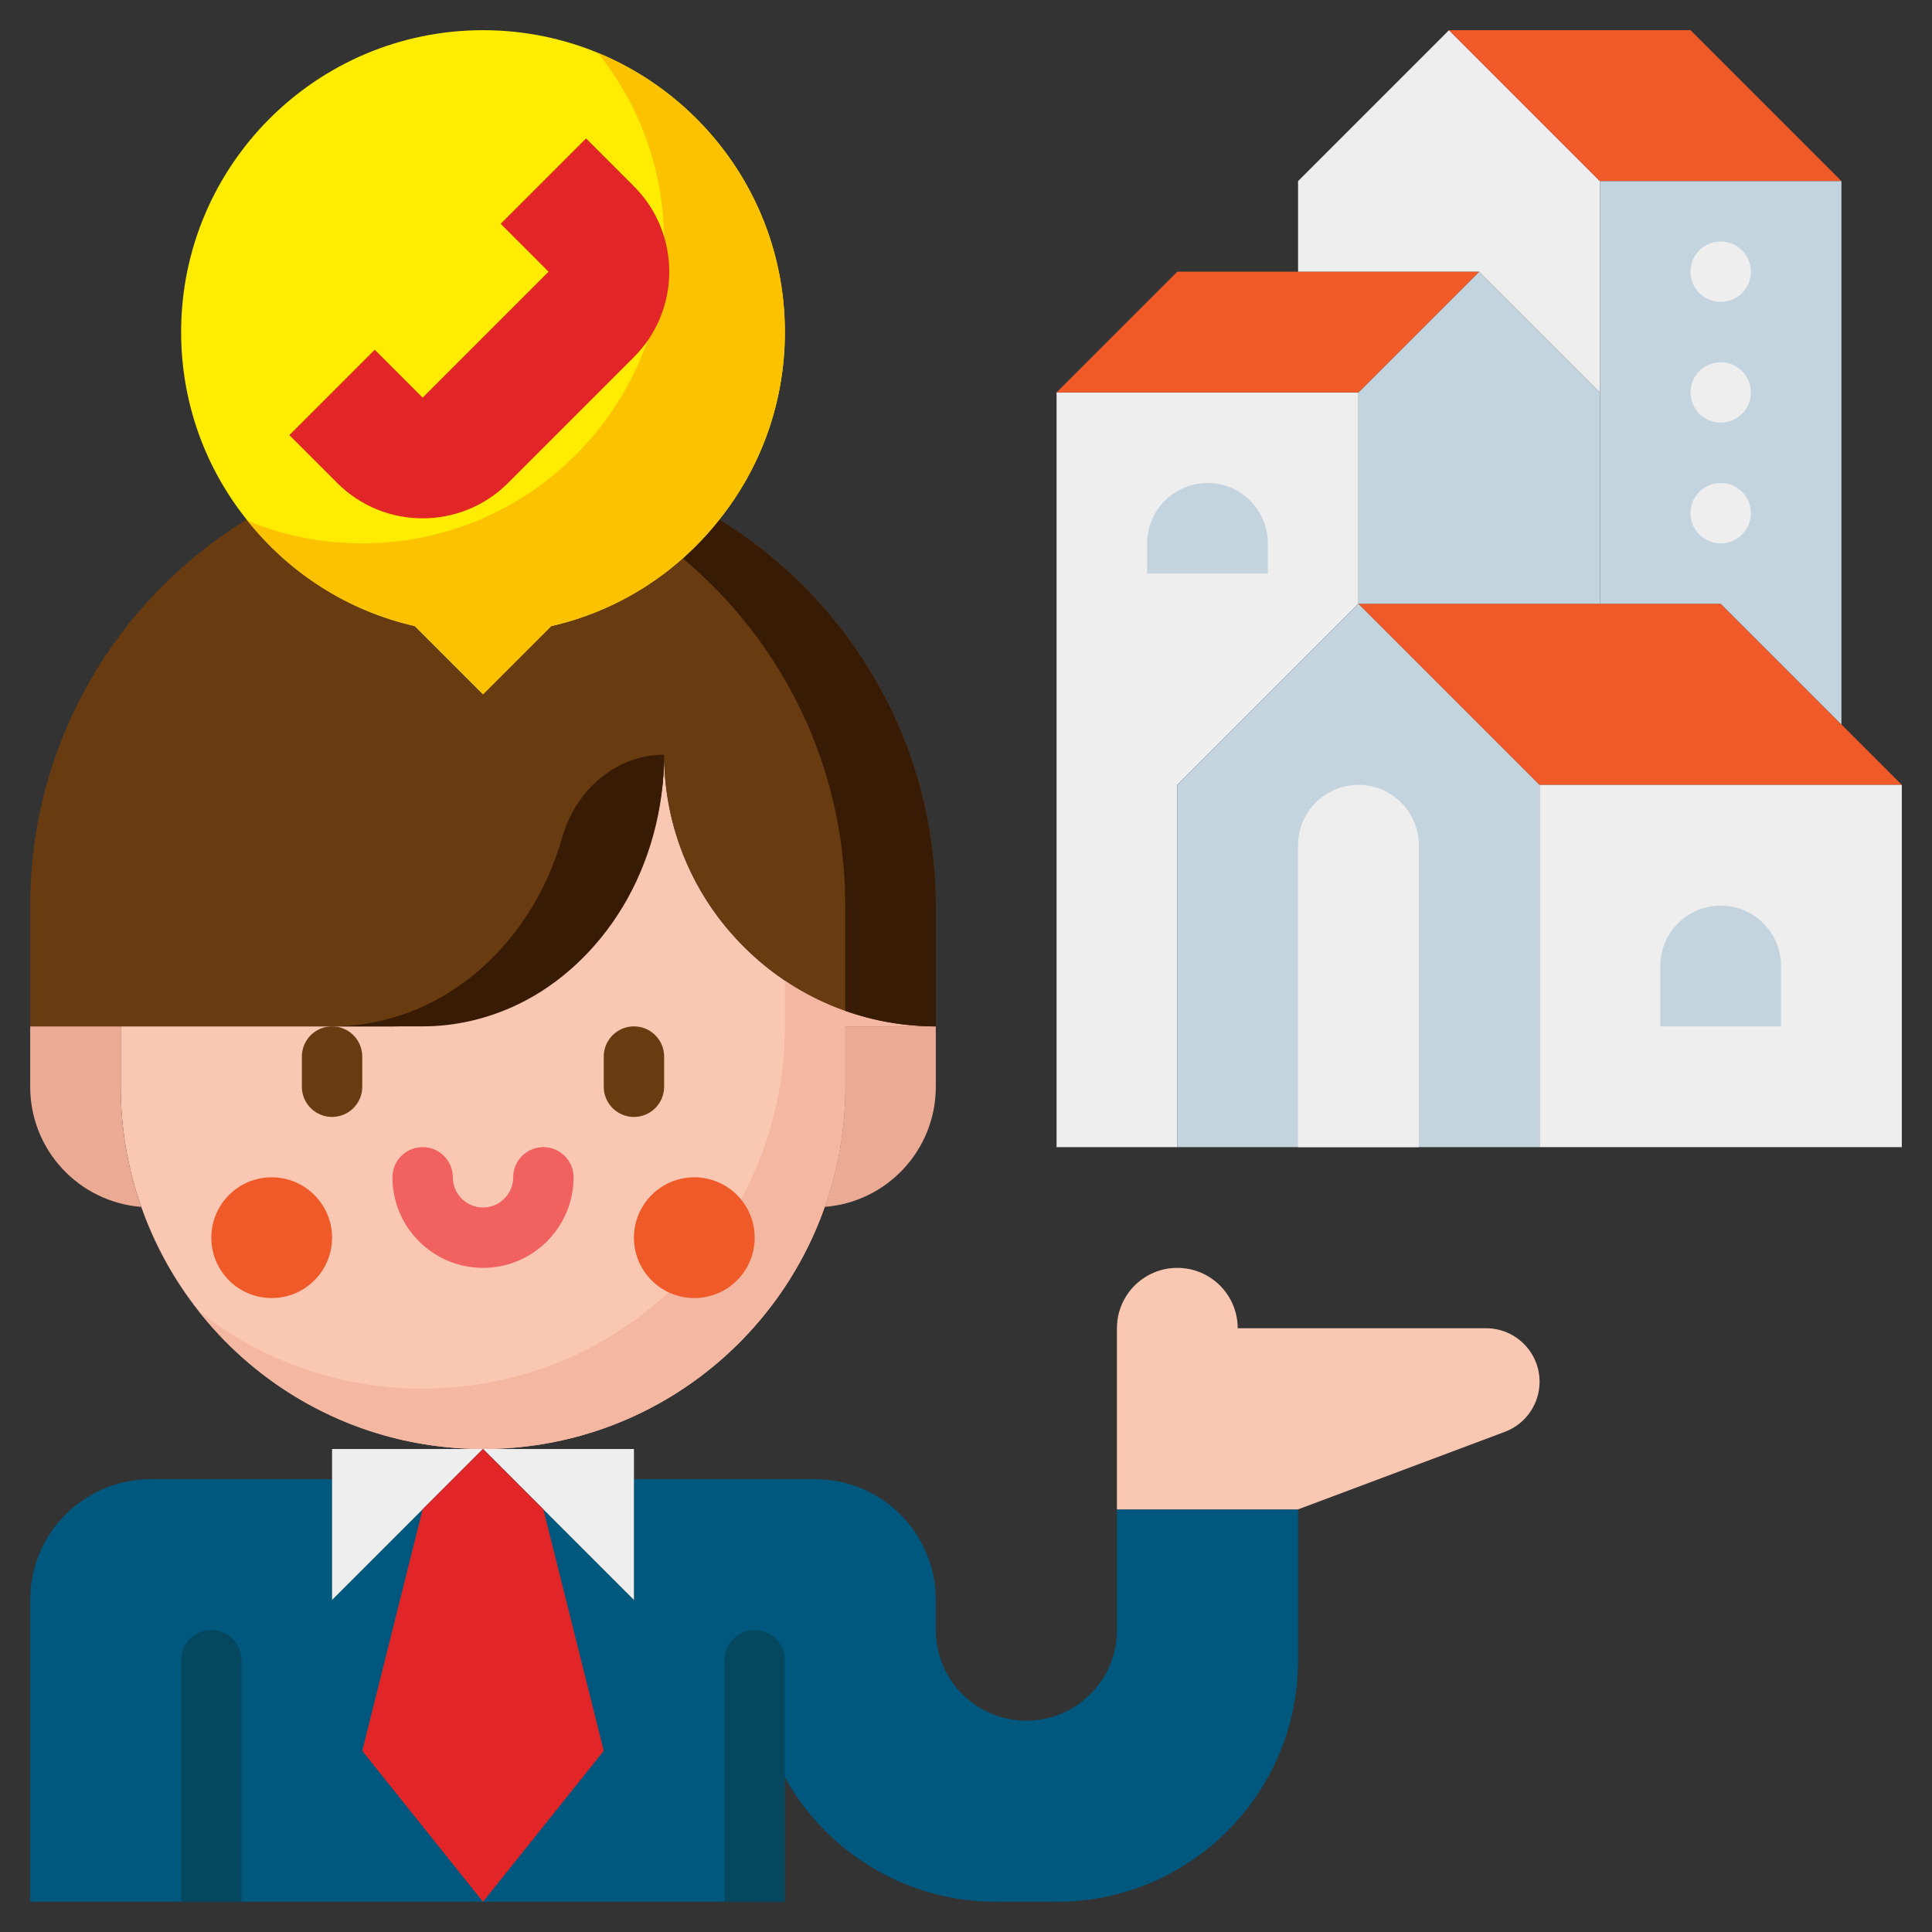
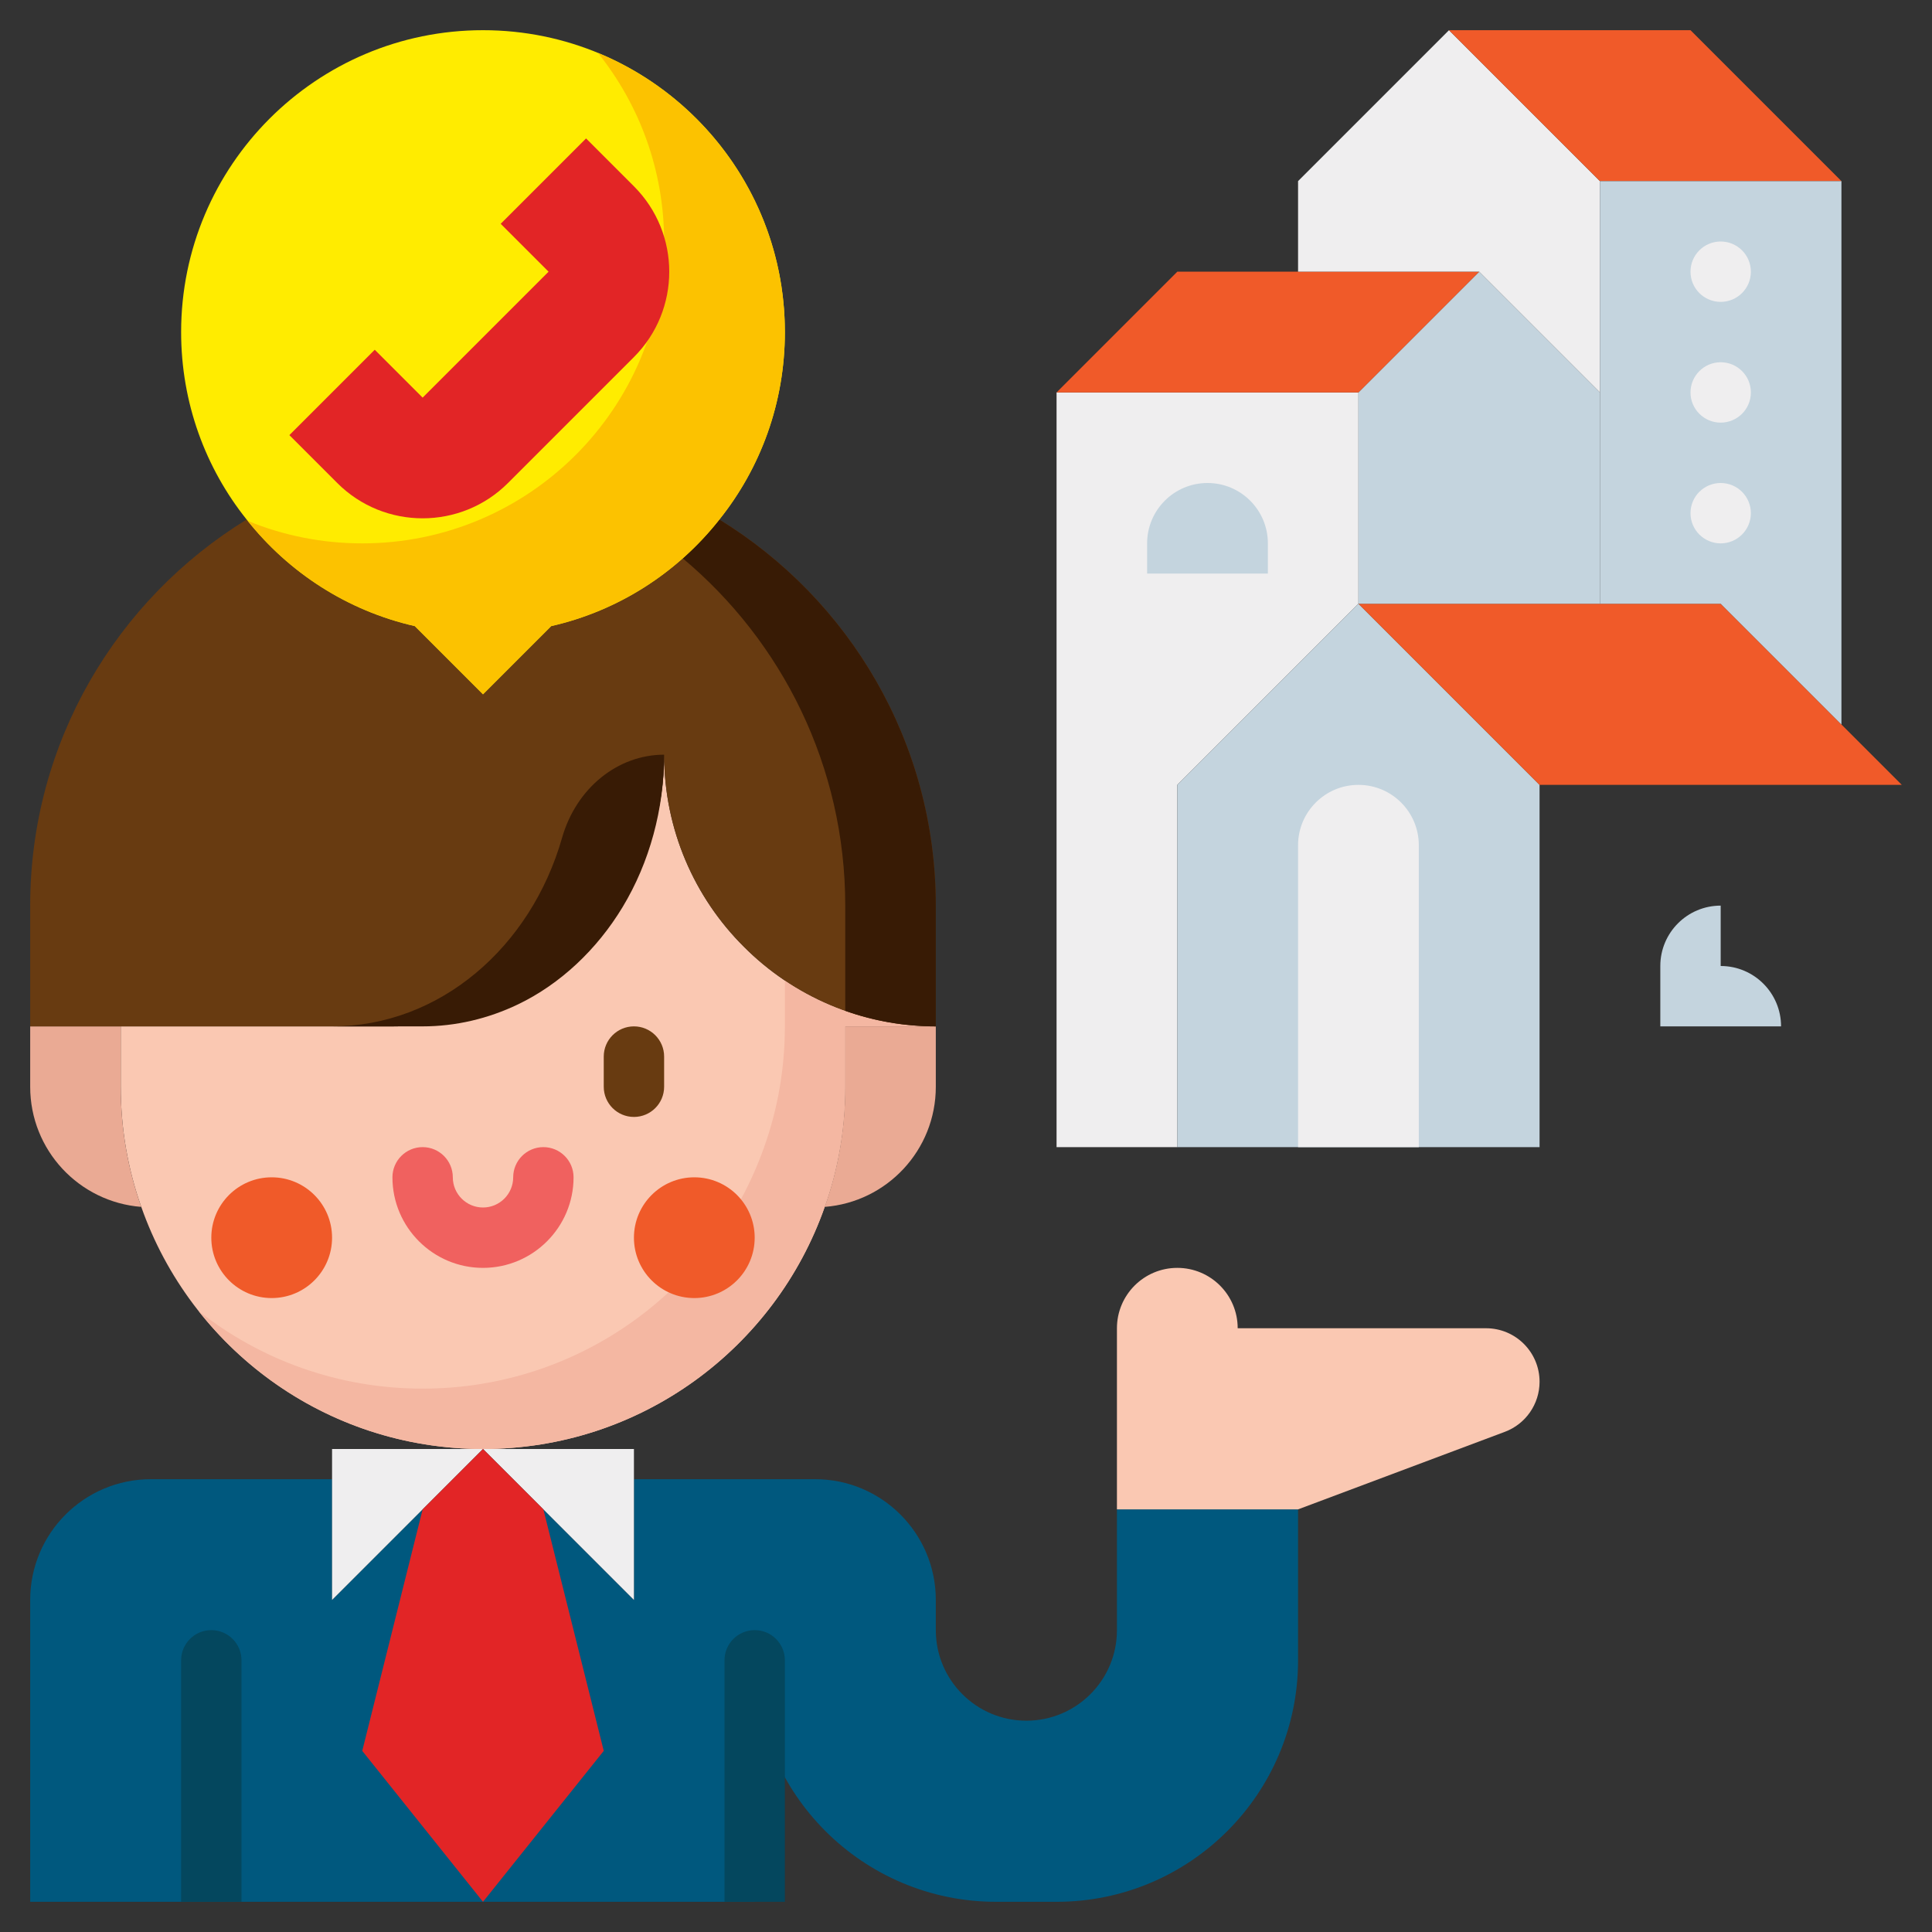
<svg xmlns="http://www.w3.org/2000/svg" id="flat" enable-background="new 0 0 512 512" height="512" viewBox="0 0 512 512" width="512">
  <rect x="0" y="0" width="512" height="512" fill="#333333" stroke="none" />
  <path d="m360 104v56l-48 48v96h-32v-200z" fill="#efeeef" />
  <path d="m248 272h-24v16c0 11.2-1.92 21.92-5.44 31.84-13.12 37.36-48.64 64.16-90.56 64.16s-77.44-26.8-90.56-64.16c-3.52-9.92-5.44-20.64-5.44-31.84v-16h72c39.76 0 72-32.24 72-72 0 19.84 8.08 37.92 21.12 50.88 12.96 13.04 31.04 21.12 50.88 21.12z" fill="#fac8b2" />
  <path d="m248 272h-24v16c0 11.2-1.92 21.92-5.44 31.84-13.12 37.36-48.64 64.16-90.56 64.16-30.62 0-57.82-14.29-75.36-36.56 16.31 12.88 36.92 20.56 59.36 20.56 41.92 0 77.44-26.8 90.56-64.16 3.52-9.92 5.44-20.64 5.44-31.84v-12.15c11.43 7.67 25.23 12.15 40 12.15z" fill="#f4b7a2" />
  <path d="m344 400v40c0 35.346-28.654 64-64 64h-16c-35.346 0-64-28.654-64-64l-0-0v64h-192v-80c0-17.673 14.327-32 32-32h48v32l40-40 40 40v-32h48c17.673 0 32 14.327 32 32v8c0 13.255 10.745 24 24 24h0c13.255 0 24-10.745 24-24v-32z" fill="#00587e" />
-   <path d="m88 296c-4.418 0-8-3.582-8-8v-8c0-4.418 3.582-8 8-8s8 3.582 8 8v8c0 4.418-3.582 8-8 8z" fill="#683b11" />
  <path d="m168 296c-4.418 0-8-3.582-8-8v-8c0-4.418 3.582-8 8-8s8 3.582 8 8v8c0 4.418-3.582 8-8 8z" fill="#683b11" />
  <path d="m128 336c-13.233 0-24-10.767-24-24 0-4.418 3.582-8 8-8s8 3.582 8 8c0 4.411 3.589 8 8 8s8-3.589 8-8c0-4.418 3.582-8 8-8s8 3.582 8 8c0 13.233-10.767 24-24 24z" fill="#f0615f" />
  <path d="m248 272v16c0 16.8-12.96 30.56-29.44 31.84 3.52-9.92 5.44-20.64 5.44-31.84v-16z" fill="#eaaa94" />
  <path d="m37.44 319.84c-16.48-1.28-29.44-15.04-29.44-31.84v-16h24v16c0 11.2 1.92 21.92 5.44 31.84z" fill="#eaaa94" />
  <circle cx="72" cy="328" fill="#f05a29" r="16" />
  <circle cx="184" cy="328" fill="#f05a29" r="16" />
  <path d="m128 384-40 40v-40z" fill="#efeeef" />
  <path d="m128 384 40 40v-40z" fill="#efeeef" />
  <path d="m128 384-16 16-16 64 32 40 32-40-16-64z" fill="#e22526" />
  <path d="m64 440v64h-16v-64c0-4.42 3.58-8 8-8s8 3.58 8 8z" fill="#04475e" />
  <path d="m208 440v64h-16v-64c0-4.42 3.58-8 8-8s8 3.58 8 8z" fill="#04475e" />
  <path d="m248 240v32c-19.84 0-37.92-8.08-50.88-21.12-13.04-12.96-21.12-31.04-21.12-50.88 0 39.76-32.24 72-72 72h-96v-32c0-43.28 22.96-81.2 57.36-102.32 11.04 14 26.64 24.16 44.56 28.24l18.08 18.08 18.08-18.08c17.92-4.08 33.52-14.24 44.56-28.24 34.4 21.12 57.36 59.04 57.36 102.32z" fill="#683b11" />
  <path d="m248 240v32c-8.4 0-16.49-1.45-24-4.12v-27.88c0-36.96-16.75-70.02-43.07-92.04 3.53-3.12 6.78-6.57 9.71-10.28 34.4 21.12 57.36 59.04 57.36 102.32z" fill="#381b05" />
  <path d="m408 208v96h-96v-96l48-48 30.24 30.24z" fill="#c4d4de" />
  <path d="m504 208h-96l-17.76-17.76-30.24-30.24h96z" fill="#f05a29" />
-   <path d="m408 208h96v96h-96z" fill="#efeeef" />
-   <path d="m456 240h-0c-8.837 0-16 7.163-16 16v16h32v-16c0-8.837-7.163-16-16-16z" fill="#c4d4de" />
+   <path d="m456 240h-0c-8.837 0-16 7.163-16 16v16h32c0-8.837-7.163-16-16-16z" fill="#c4d4de" />
  <path d="m320 128h-0c-8.837 0-16 7.163-16 16v8h32v-8c0-8.837-7.163-16-16-16z" fill="#c4d4de" />
  <path d="m344 304h32v-80c0-8.837-7.163-16-16-16h-0c-8.837 0-16 7.163-16 16z" fill="#efeeef" />
  <path d="m328 352h65.824c7.829 0 14.176 6.347 14.176 14.176v0c0 5.909-3.666 11.199-9.198 13.273l-54.802 20.551h-48v-48c0-8.837 7.163-16 16-16h0c8.837 0 16 7.163 16 16z" fill="#fac8b2" />
  <path d="m424 160v-56l-32-32-32 32v56z" fill="#c4d4de" />
  <path d="m280 104h80l32-32h-80z" fill="#f05a29" />
  <path d="m344 72v-24l40-40 40 40v56l-32-32z" fill="#efeeef" />
  <path d="m384 8 40 40h64l-40-40z" fill="#f05a29" />
  <path d="m488 48v144l-32-32h-32v-112z" fill="#c4d4de" />
  <path d="m176 200c0 14.349-3.843 28.537-11.018 40.406-6.804 11.256-16.531 20.392-27.671 25.745-7.992 3.84-16.618 5.849-25.311 5.849-0 0-24 0-24 0 28.529 0 52.684-20.974 60.952-49.97 3.757-13.176 14.749-22.03 27.048-22.03z" fill="#381b05" />
  <path d="m208 88c0 18.8-6.48 36.08-17.36 49.68-11.04 14-26.64 24.16-44.56 28.24l-18.08 18.08-18.08-18.08c-17.92-4.08-33.52-14.24-44.56-28.24-10.88-13.6-17.36-30.88-17.36-49.68 0-44.16 35.84-80 80-80s80 35.84 80 80z" fill="#ffec00" />
  <path d="m208 88c0 18.8-6.48 36.08-17.36 49.68-11.04 14-26.64 24.16-44.56 28.24l-18.08 18.08-18.08-18.08c-17.77-4.05-33.26-14.07-44.28-27.89 9.36 3.85 19.61 5.97 30.36 5.97 44.18 0 80-35.82 80-80 0-18.91-6.57-36.29-17.54-49.98 29.07 11.98 49.54 40.6 49.54 73.98z" fill="#fcc200" />
  <path d="m112 137.359c-8.195 0-16.391-3.117-22.625-9.359l-12.688-12.688 22.625-22.625 12.688 12.688 33.375-33.375-12.688-12.688 22.625-22.625 12.688 12.688c12.477 12.477 12.477 32.773 0 45.25l-33.375 33.375c-6.234 6.242-14.43 9.359-22.625 9.359z" fill="#e22526" />
  <g fill="#efeeef">
    <circle cx="456" cy="72" r="8" />
    <circle cx="456" cy="104" r="8" />
    <circle cx="456" cy="136" r="8" />
  </g>
</svg>